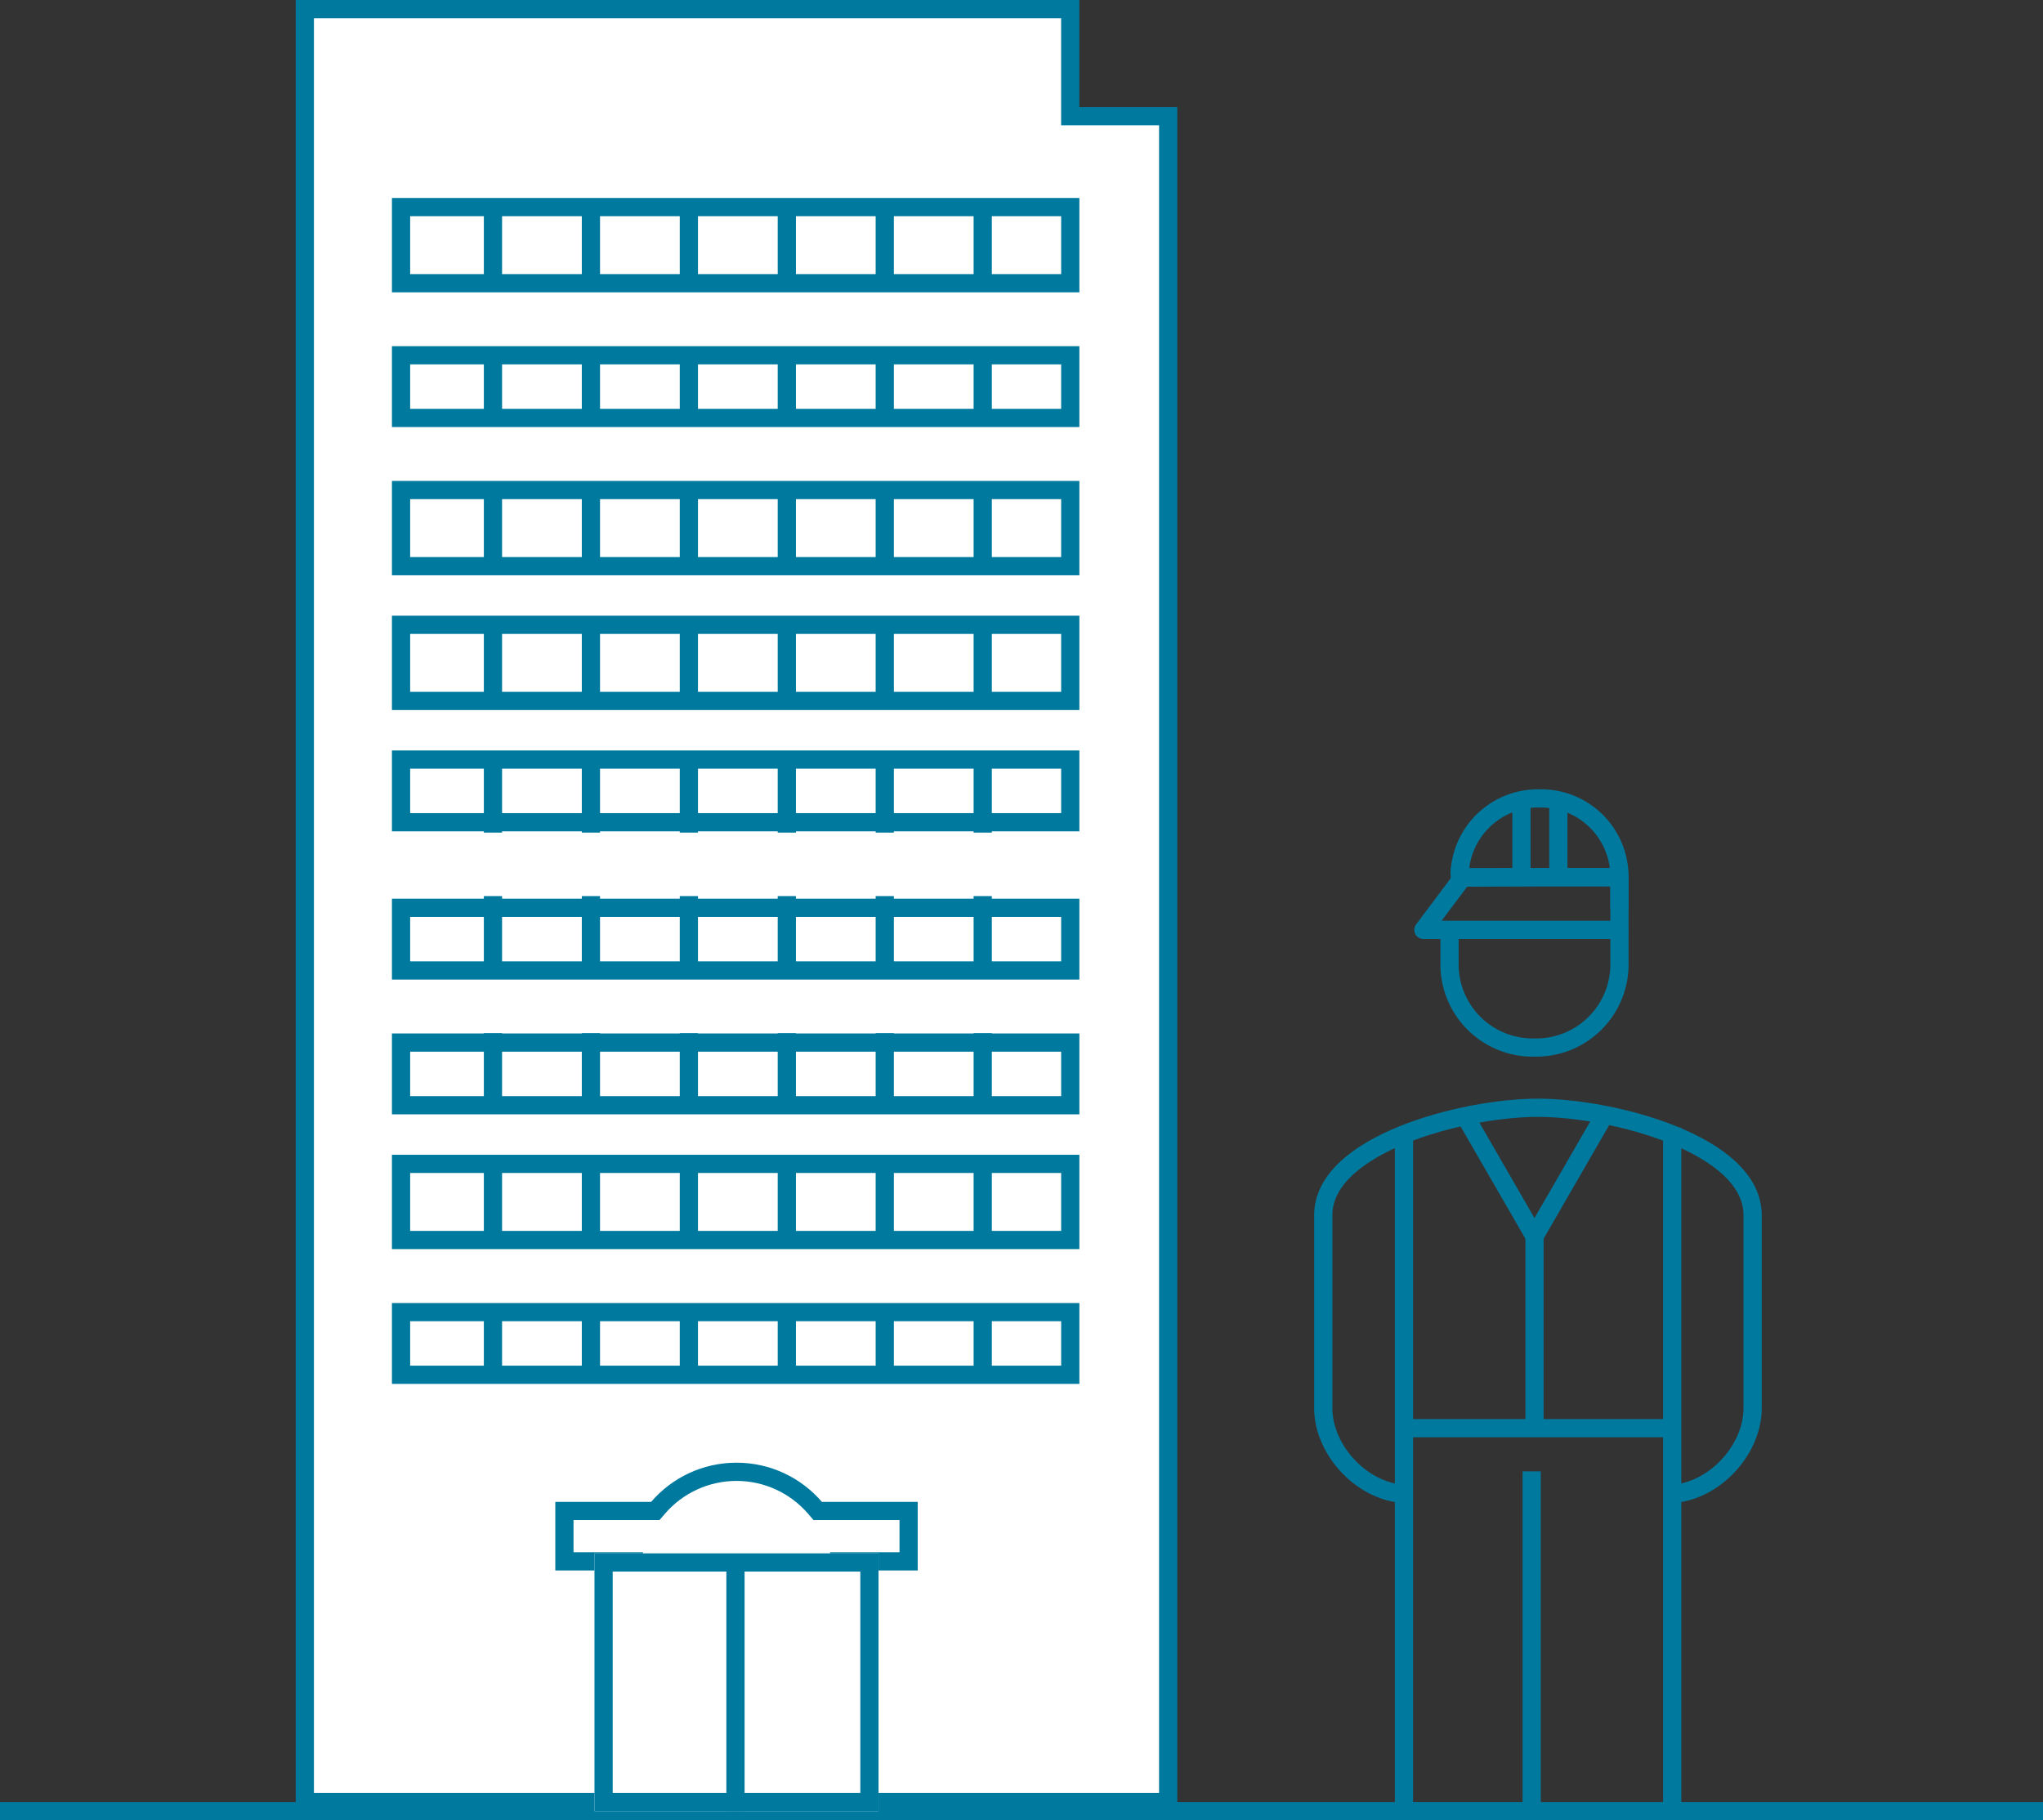
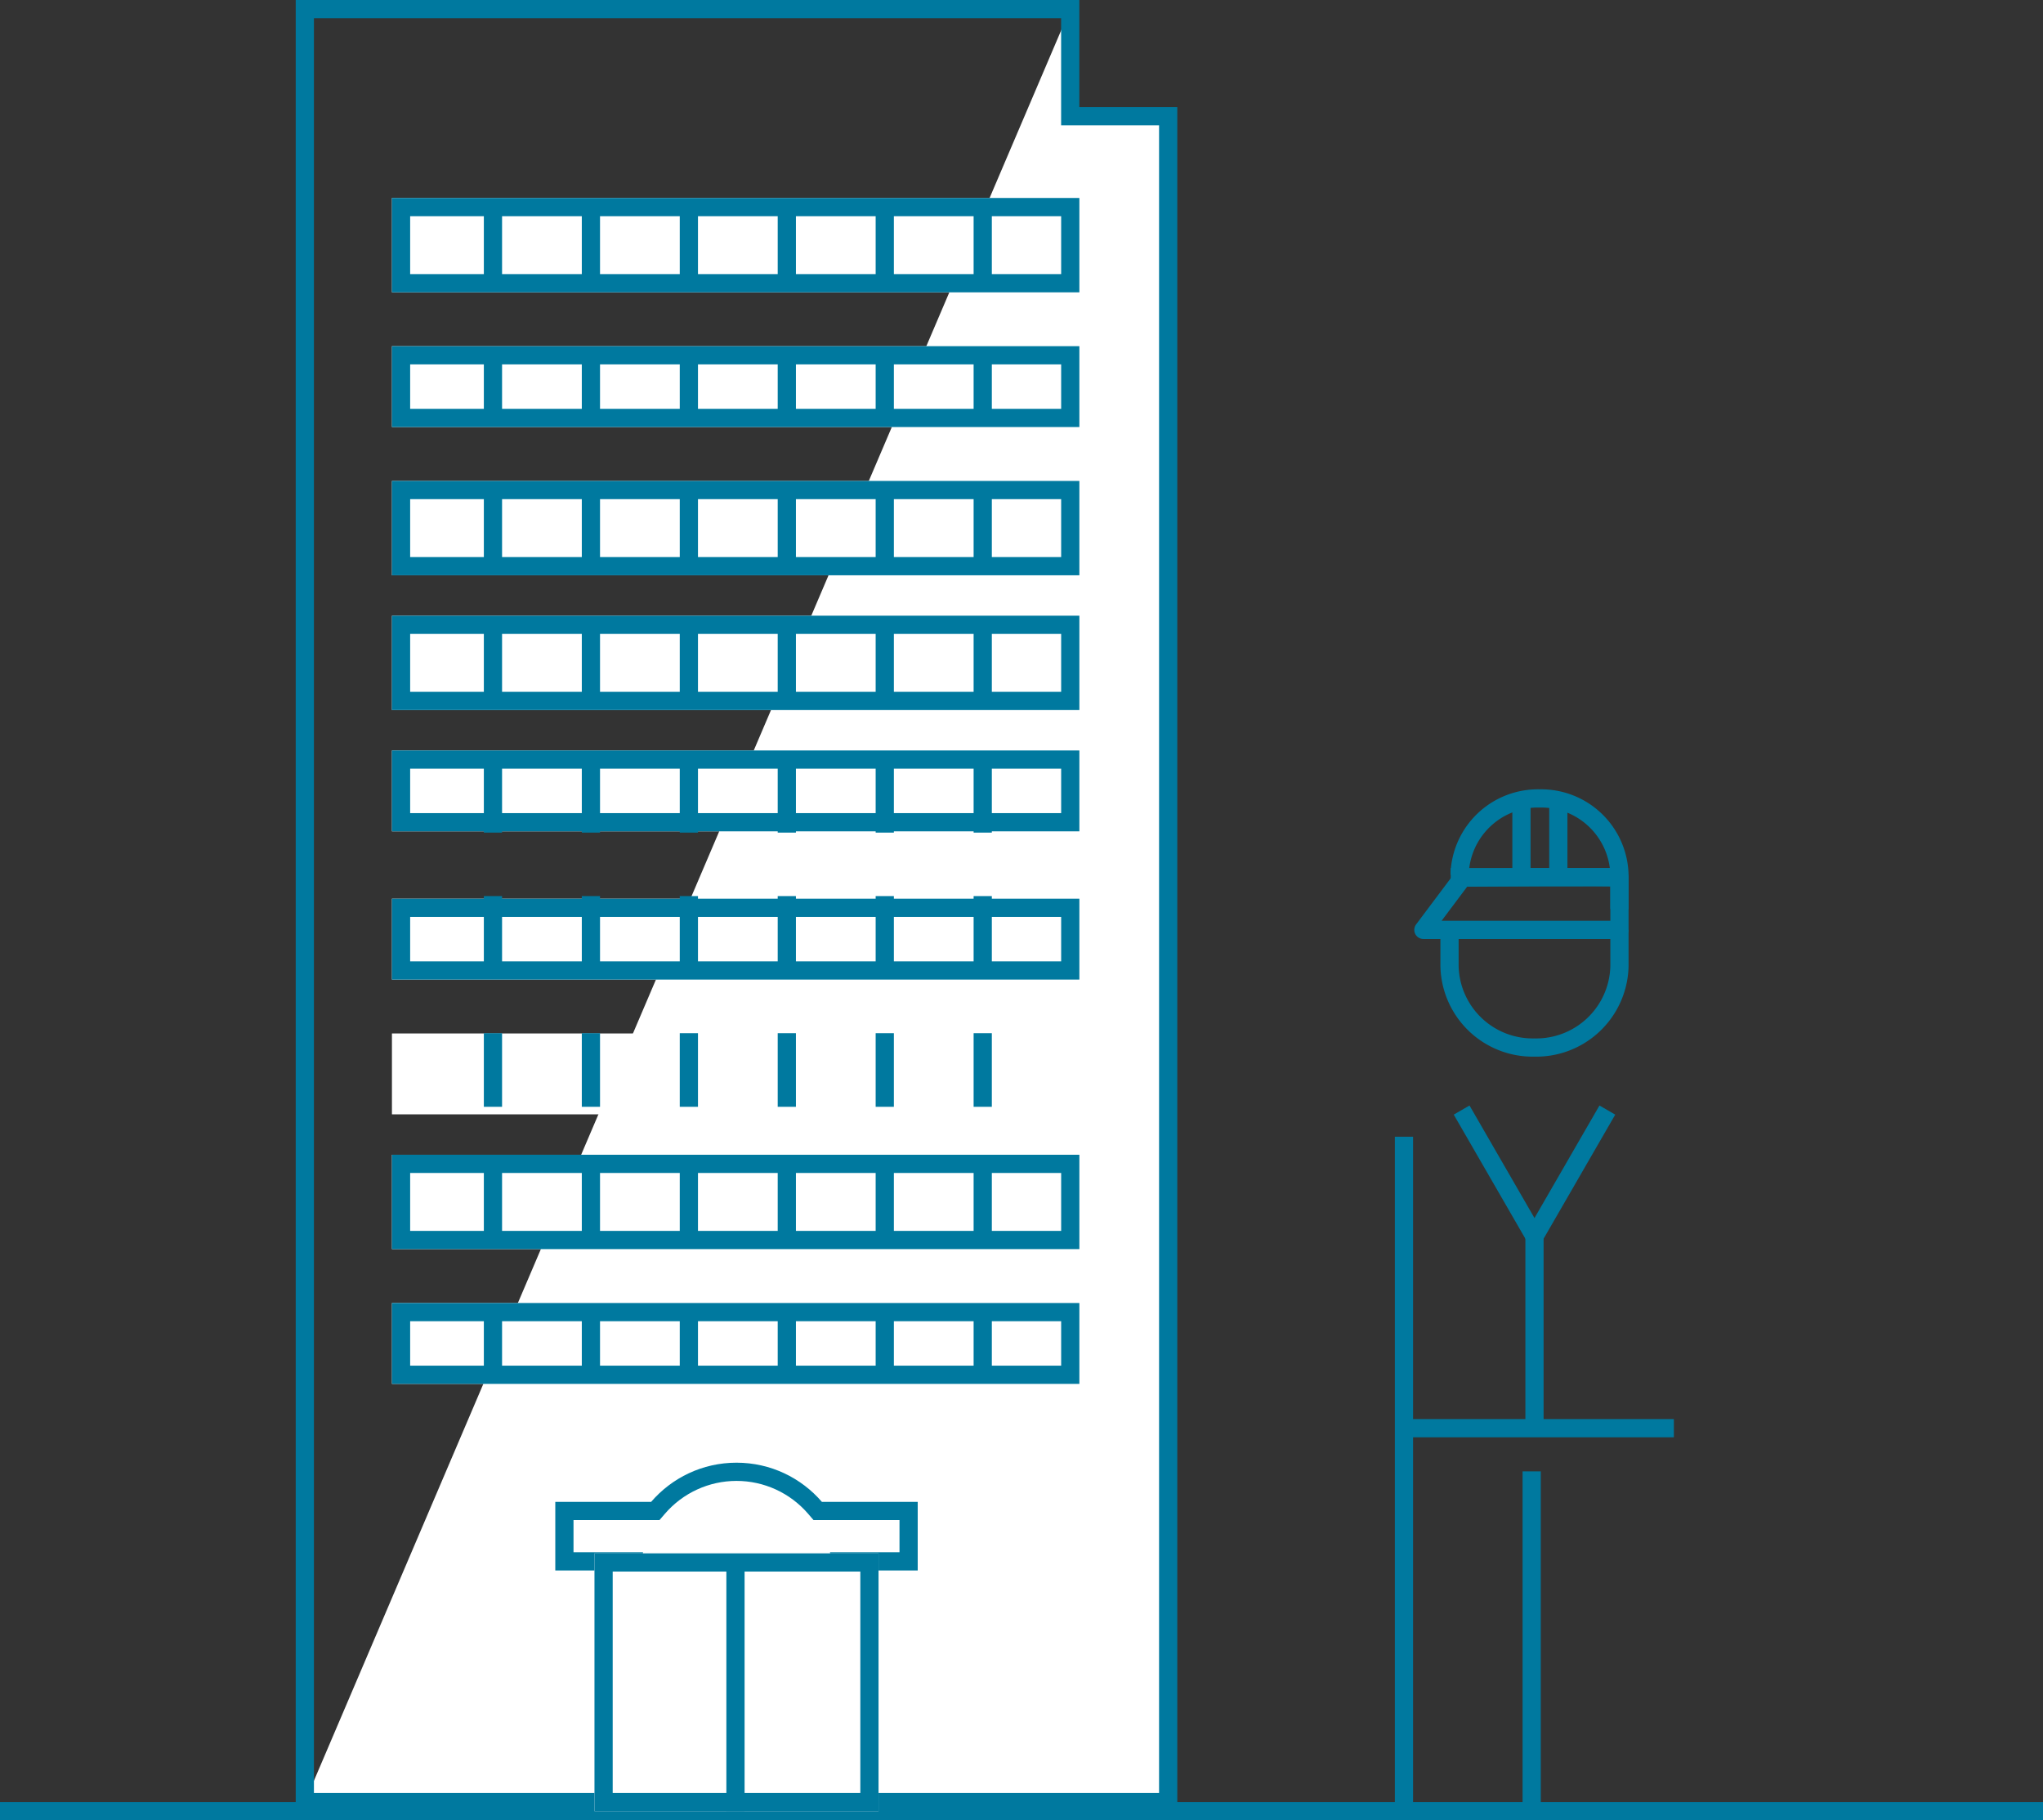
<svg xmlns="http://www.w3.org/2000/svg" width="224.323" height="199.858" viewBox="0 0 224.323 199.858">
  <rect x="0" y="0" width="224.323" height="199.858" fill="#333333" stroke="none" />
  <g id="Group_3195" data-name="Group 3195" transform="translate(-255.545 -1141.692)">
    <line id="Line_790" data-name="Line 790" x2="224.323" transform="translate(255.545 1340.551)" fill="none" stroke="#00799f" stroke-width="2" />
    <g id="Group_3194" data-name="Group 3194" transform="translate(46.967)">
-       <path id="Path_2591" data-name="Path 2591" d="M38.715,56.429c5.094,0,9.429-4.844,9.429-9.429V25.786C48.144,18,32.761,14,24.572,14S1,18,1,25.786V47c0,4.585,4.335,9.429,9.429,9.429" transform="translate(352.874 1249.319)" fill="none" stroke="#00799f" stroke-linejoin="round" stroke-width="2" />
-       <line id="Line_787" data-name="Line 787" y1="75.606" transform="translate(392.185 1265.5)" fill="none" stroke="#00799f" stroke-linejoin="round" stroke-width="2" />
      <line id="Line_788" data-name="Line 788" y2="74.606" transform="translate(362.735 1266.5)" fill="none" stroke="#00799f" stroke-linejoin="round" stroke-width="2" />
      <line id="Line_789" data-name="Line 789" y2="37.864" transform="translate(376.759 1303.242)" fill="none" stroke="#00799f" stroke-linejoin="round" stroke-width="2" />
      <path id="Path_20413" data-name="Path 20413" d="M9.741,9.612,5.435,15.353H26.964V9.612C27.01,9.49,9.741,9.612,9.741,9.612Z" transform="translate(359.432 1228.436)" fill="none" stroke="#00799f" stroke-linejoin="round" stroke-width="2" />
      <line id="Line_915" data-name="Line 915" x2="19" transform="translate(367.87 1238)" fill="none" stroke="#00799f" stroke-miterlimit="10" stroke-width="2" />
      <path id="Path_20414" data-name="Path 20414" d="M7,11v3.987a9.136,9.136,0,0,0,9.329,8.93,9.136,9.136,0,0,0,9.329-8.93V11" transform="translate(360.737 1232.788)" fill="none" stroke="#00799f" stroke-miterlimit="10" stroke-width="2" />
      <path id="Path_20496" data-name="Path 20496" d="M17.552,12.151V8.4A8.6,8.6,0,0,0,8.776,0,8.6,8.6,0,0,0,0,8.4" transform="translate(368.844 1229.356)" fill="none" stroke="#00799f" stroke-miterlimit="10" stroke-width="2" />
      <line id="Line_916" data-name="Line 916" x2="30" transform="translate(362.37 1298.5)" fill="none" stroke="#00799f" stroke-width="2" />
      <line id="Line_917" data-name="Line 917" y2="16" transform="translate(377.066 1277.428) rotate(150)" fill="none" stroke="#00799f" stroke-width="2" />
      <line id="Line_1109" data-name="Line 1109" y1="16" transform="translate(385.066 1263.572) rotate(30)" fill="none" stroke="#00799f" stroke-width="2" />
      <line id="Line_1110" data-name="Line 1110" y2="21.966" transform="translate(377.066 1276.534)" fill="none" stroke="#00799f" stroke-width="2" />
      <path id="Path_20497" data-name="Path 20497" d="M-13997.2-5832.643v8.257" transform="translate(14376.884 7062)" fill="none" stroke="#00799f" stroke-width="2" />
      <path id="Path_20498" data-name="Path 20498" d="M-13997.2-5832.643v8.257" transform="translate(14372.835 7062)" fill="none" stroke="#00799f" stroke-width="2" />
    </g>
    <g id="Group_3193" data-name="Group 3193" transform="translate(288.015 1141.692)">
      <g id="Union_6" data-name="Union 6" transform="translate(0 0)" fill="#fff">
-         <path d="M 95.797 197.858 L 10.755 197.858 L 1 197.858 L 1 1 L 85.042 1 L 85.042 11.76 L 85.042 12.76 L 86.042 12.76 L 95.797 12.76 L 95.797 197.858 Z" stroke="none" />
+         <path d="M 95.797 197.858 L 10.755 197.858 L 1 197.858 L 85.042 1 L 85.042 11.76 L 85.042 12.76 L 86.042 12.76 L 95.797 12.76 L 95.797 197.858 Z" stroke="none" />
        <path d="M 94.797 196.858 L 94.797 13.76 L 84.042 13.76 L 84.042 2 L 2 2 L 2 196.858 L 94.797 196.858 M 96.797 198.858 L 4.285310296836542e-06 198.858 L 4.285310296836542e-06 1.500822327216156e-05 L 86.042 1.500822327216156e-05 L 86.042 11.76 L 96.797 11.76 L 96.797 198.858 Z" stroke="none" fill="#00799f" />
      </g>
      <g id="Group_2662" data-name="Group 2662" transform="translate(10.565 21.736)">
        <g id="Rectangle_6264" data-name="Rectangle 6264" transform="translate(0 0)" fill="#fff" stroke="#00799f" stroke-width="2">
          <rect width="75.481" height="10.36" stroke="none" />
          <rect x="1" y="1" width="73.481" height="8.36" fill="none" />
        </g>
        <line id="Line_650" data-name="Line 650" y2="8.083" transform="translate(11.092 1.387)" fill="none" stroke="#00799f" stroke-width="2" />
        <line id="Line_653" data-name="Line 653" y2="8.083" transform="translate(32.603 1.387)" fill="none" stroke="#00799f" stroke-width="2" />
        <line id="Line_655" data-name="Line 655" y2="8.083" transform="translate(54.113 1.387)" fill="none" stroke="#00799f" stroke-width="2" />
        <line id="Line_651" data-name="Line 651" y2="8.083" transform="translate(21.848 1.387)" fill="none" stroke="#00799f" stroke-width="2" />
        <line id="Line_652" data-name="Line 652" y2="8.083" transform="translate(43.358 1.387)" fill="none" stroke="#00799f" stroke-width="2" />
        <line id="Line_654" data-name="Line 654" y2="8.083" transform="translate(64.869 1.387)" fill="none" stroke="#00799f" stroke-width="2" />
      </g>
      <g id="Group_2665" data-name="Group 2665" transform="translate(10.565 52.804)">
        <g id="Rectangle_6264-2" data-name="Rectangle 6264" transform="translate(0 0)" fill="#fff" stroke="#00799f" stroke-width="2">
          <rect width="75.481" height="10.36" stroke="none" />
          <rect x="1" y="1" width="73.481" height="8.36" fill="none" />
        </g>
        <line id="Line_650-2" data-name="Line 650" y2="8.083" transform="translate(11.092 0.422)" fill="none" stroke="#00799f" stroke-width="2" />
        <line id="Line_653-2" data-name="Line 653" y2="8.083" transform="translate(32.603 0.422)" fill="none" stroke="#00799f" stroke-width="2" />
        <line id="Line_655-2" data-name="Line 655" y2="8.083" transform="translate(54.113 0.422)" fill="none" stroke="#00799f" stroke-width="2" />
        <line id="Line_651-2" data-name="Line 651" y2="8.083" transform="translate(21.848 0.422)" fill="none" stroke="#00799f" stroke-width="2" />
        <line id="Line_652-2" data-name="Line 652" y2="8.083" transform="translate(43.358 0.422)" fill="none" stroke="#00799f" stroke-width="2" />
        <line id="Line_654-2" data-name="Line 654" y2="8.083" transform="translate(64.869 0.422)" fill="none" stroke="#00799f" stroke-width="2" />
      </g>
      <g id="Group_2667" data-name="Group 2667" transform="translate(10.565 82.397)">
        <g id="Rectangle_6264-3" data-name="Rectangle 6264" transform="translate(0 0)" fill="#fff" stroke="#00799f" stroke-width="2">
          <rect width="75.481" height="8.88" stroke="none" />
          <rect x="1" y="1" width="73.481" height="6.88" fill="none" />
        </g>
        <line id="Line_650-3" data-name="Line 650" y2="8.083" transform="translate(11.092 0.936)" fill="none" stroke="#00799f" stroke-width="2" />
        <line id="Line_653-3" data-name="Line 653" y2="8.083" transform="translate(32.603 0.936)" fill="none" stroke="#00799f" stroke-width="2" />
        <line id="Line_655-3" data-name="Line 655" y2="8.083" transform="translate(54.113 0.936)" fill="none" stroke="#00799f" stroke-width="2" />
        <line id="Line_651-3" data-name="Line 651" y2="8.083" transform="translate(21.848 0.936)" fill="none" stroke="#00799f" stroke-width="2" />
        <line id="Line_652-3" data-name="Line 652" y2="8.083" transform="translate(43.358 0.936)" fill="none" stroke="#00799f" stroke-width="2" />
        <line id="Line_654-3" data-name="Line 654" y2="8.083" transform="translate(64.869 0.936)" fill="none" stroke="#00799f" stroke-width="2" />
      </g>
      <g id="Group_2669" data-name="Group 2669" transform="translate(10.565 113.439)">
        <g id="Rectangle_6264-4" data-name="Rectangle 6264" transform="translate(0 0.03)" fill="#fff" stroke="#00799f" stroke-width="2">
          <rect width="75.481" height="8.88" stroke="none" />
-           <rect x="1" y="1" width="73.481" height="6.88" fill="none" />
        </g>
        <line id="Line_650-4" data-name="Line 650" y2="8.083" transform="translate(11.092 0)" fill="none" stroke="#00799f" stroke-width="2" />
        <line id="Line_653-4" data-name="Line 653" y2="8.083" transform="translate(32.603 0)" fill="none" stroke="#00799f" stroke-width="2" />
        <line id="Line_655-4" data-name="Line 655" y2="8.083" transform="translate(54.113 0)" fill="none" stroke="#00799f" stroke-width="2" />
        <line id="Line_651-4" data-name="Line 651" y2="8.083" transform="translate(21.848 0)" fill="none" stroke="#00799f" stroke-width="2" />
        <line id="Line_652-4" data-name="Line 652" y2="8.083" transform="translate(43.358 0)" fill="none" stroke="#00799f" stroke-width="2" />
        <line id="Line_654-4" data-name="Line 654" y2="8.083" transform="translate(64.869 0)" fill="none" stroke="#00799f" stroke-width="2" />
      </g>
      <g id="Group_2671" data-name="Group 2671" transform="translate(10.565 143.063)">
        <g id="Rectangle_6264-5" data-name="Rectangle 6264" transform="translate(0 0)" fill="#fff" stroke="#00799f" stroke-width="2">
          <rect width="75.481" height="8.88" stroke="none" />
          <rect x="1" y="1" width="73.481" height="6.88" fill="none" />
        </g>
        <line id="Line_650-5" data-name="Line 650" y2="8.083" transform="translate(11.092 0.484)" fill="none" stroke="#00799f" stroke-width="2" />
        <line id="Line_653-5" data-name="Line 653" y2="8.083" transform="translate(32.603 0.484)" fill="none" stroke="#00799f" stroke-width="2" />
        <line id="Line_655-5" data-name="Line 655" y2="8.083" transform="translate(54.113 0.484)" fill="none" stroke="#00799f" stroke-width="2" />
        <line id="Line_651-5" data-name="Line 651" y2="8.083" transform="translate(21.848 0.484)" fill="none" stroke="#00799f" stroke-width="2" />
        <line id="Line_652-5" data-name="Line 652" y2="8.083" transform="translate(43.358 0.484)" fill="none" stroke="#00799f" stroke-width="2" />
        <line id="Line_654-5" data-name="Line 654" y2="8.083" transform="translate(64.869 0.484)" fill="none" stroke="#00799f" stroke-width="2" />
      </g>
      <g id="Group_2663" data-name="Group 2663" transform="translate(10.565 38.007)">
        <g id="Rectangle_6264-6" data-name="Rectangle 6264" transform="translate(0 0)" fill="#fff" stroke="#00799f" stroke-width="2">
          <rect width="75.481" height="8.88" stroke="none" />
          <rect x="1" y="1" width="73.481" height="6.88" fill="none" />
        </g>
        <line id="Line_650-6" data-name="Line 650" y2="8.083" transform="translate(11.092 0.164)" fill="none" stroke="#00799f" stroke-width="2" />
        <line id="Line_653-6" data-name="Line 653" y2="8.083" transform="translate(32.603 0.164)" fill="none" stroke="#00799f" stroke-width="2" />
        <line id="Line_655-6" data-name="Line 655" y2="8.083" transform="translate(54.113 0.164)" fill="none" stroke="#00799f" stroke-width="2" />
        <line id="Line_651-6" data-name="Line 651" y2="8.083" transform="translate(21.848 0.164)" fill="none" stroke="#00799f" stroke-width="2" />
        <line id="Line_652-6" data-name="Line 652" y2="8.083" transform="translate(43.358 0.164)" fill="none" stroke="#00799f" stroke-width="2" />
        <line id="Line_654-6" data-name="Line 654" y2="8.083" transform="translate(64.869 0.164)" fill="none" stroke="#00799f" stroke-width="2" />
      </g>
      <g id="Group_2664" data-name="Group 2664" transform="translate(10.565 67.6)">
        <g id="Rectangle_6264-7" data-name="Rectangle 6264" transform="translate(0 0)" fill="#fff" stroke="#00799f" stroke-width="2">
          <rect width="75.481" height="10.36" stroke="none" />
          <rect x="1" y="1" width="73.481" height="8.36" fill="none" />
        </g>
        <line id="Line_650-7" data-name="Line 650" y2="8.083" transform="translate(11.092 0.679)" fill="none" stroke="#00799f" stroke-width="2" />
        <line id="Line_653-7" data-name="Line 653" y2="8.083" transform="translate(32.603 0.679)" fill="none" stroke="#00799f" stroke-width="2" />
        <line id="Line_655-7" data-name="Line 655" y2="8.083" transform="translate(54.113 0.679)" fill="none" stroke="#00799f" stroke-width="2" />
        <line id="Line_651-7" data-name="Line 651" y2="8.083" transform="translate(21.848 0.679)" fill="none" stroke="#00799f" stroke-width="2" />
        <line id="Line_652-7" data-name="Line 652" y2="8.083" transform="translate(43.358 0.679)" fill="none" stroke="#00799f" stroke-width="2" />
        <line id="Line_654-7" data-name="Line 654" y2="8.083" transform="translate(64.869 0.679)" fill="none" stroke="#00799f" stroke-width="2" />
      </g>
      <g id="Group_2666" data-name="Group 2666" transform="translate(10.565 98.386)">
        <g id="Rectangle_6264-8" data-name="Rectangle 6264" transform="translate(0 0.287)" fill="#fff" stroke="#00799f" stroke-width="2">
          <rect width="75.481" height="8.88" stroke="none" />
          <rect x="1" y="1" width="73.481" height="6.88" fill="none" />
        </g>
        <line id="Line_650-8" data-name="Line 650" y2="8.083" transform="translate(11.092 0)" fill="none" stroke="#00799f" stroke-width="2" />
        <line id="Line_653-8" data-name="Line 653" y2="8.083" transform="translate(32.603 0)" fill="none" stroke="#00799f" stroke-width="2" />
        <line id="Line_655-8" data-name="Line 655" y2="8.083" transform="translate(54.113 0)" fill="none" stroke="#00799f" stroke-width="2" />
        <line id="Line_651-8" data-name="Line 651" y2="8.083" transform="translate(21.848 0)" fill="none" stroke="#00799f" stroke-width="2" />
        <line id="Line_652-8" data-name="Line 652" y2="8.083" transform="translate(43.358 0)" fill="none" stroke="#00799f" stroke-width="2" />
        <line id="Line_654-8" data-name="Line 654" y2="8.083" transform="translate(64.869 0)" fill="none" stroke="#00799f" stroke-width="2" />
      </g>
      <g id="Group_2668" data-name="Group 2668" transform="translate(10.565 126.786)">
        <g id="Rectangle_6264-9" data-name="Rectangle 6264" transform="translate(0 0)" fill="#fff" stroke="#00799f" stroke-width="2">
          <rect width="75.481" height="10.36" stroke="none" />
          <rect x="1" y="1" width="73.481" height="8.36" fill="none" />
        </g>
        <line id="Line_650-9" data-name="Line 650" y2="8.083" transform="translate(11.092 1.707)" fill="none" stroke="#00799f" stroke-width="2" />
        <line id="Line_653-9" data-name="Line 653" y2="8.083" transform="translate(32.603 1.707)" fill="none" stroke="#00799f" stroke-width="2" />
        <line id="Line_655-9" data-name="Line 655" y2="8.083" transform="translate(54.113 1.707)" fill="none" stroke="#00799f" stroke-width="2" />
        <line id="Line_651-9" data-name="Line 651" y2="8.083" transform="translate(21.848 1.707)" fill="none" stroke="#00799f" stroke-width="2" />
        <line id="Line_652-9" data-name="Line 652" y2="8.083" transform="translate(43.358 1.707)" fill="none" stroke="#00799f" stroke-width="2" />
        <line id="Line_654-9" data-name="Line 654" y2="8.083" transform="translate(64.869 1.707)" fill="none" stroke="#00799f" stroke-width="2" />
      </g>
      <g id="Union_7" data-name="Union 7" transform="translate(28.502 160.596)" fill="#fff">
        <path d="M 19.898 23.738 C 16.861 23.738 14.006 22.555 11.859 20.408 C 9.711 18.26 8.529 15.405 8.529 12.369 C 8.529 12.205 8.532 12.038 8.54 11.873 L 8.584 10.831 L 7.54 10.831 L 1 10.831 L 1 5.302 L 10.522 5.302 L 10.98 5.302 L 11.279 4.954 C 13.443 2.441 16.585 1 19.898 1 C 23.21 1 26.352 2.441 28.515 4.954 L 28.815 5.302 L 29.273 5.302 L 38.794 5.302 L 38.794 10.831 L 32.254 10.831 L 31.21 10.831 L 31.255 11.873 C 31.262 12.037 31.265 12.204 31.265 12.369 C 31.265 15.405 30.083 18.26 27.936 20.408 C 25.789 22.555 22.934 23.738 19.898 23.738 Z" stroke="none" />
        <path d="M 19.898 2 C 16.876 2 14.011 3.315 12.037 5.607 L 11.439 6.302 L 2 6.302 L 2 9.831 L 9.628 9.831 L 9.539 11.916 C 9.532 12.067 9.529 12.219 9.529 12.369 C 9.529 18.086 14.18 22.738 19.898 22.738 C 25.614 22.738 30.265 18.086 30.265 12.369 C 30.265 12.219 30.262 12.066 30.256 11.916 L 30.166 9.831 L 37.794 9.831 L 37.794 6.302 L 28.356 6.302 L 27.758 5.607 C 25.784 3.315 22.919 2 19.898 2 M 19.898 1.9073486328125e-06 C 23.646 1.9073486328125e-06 27.005 1.668 29.273 4.302 L 39.794 4.302 L 39.794 11.831 L 32.254 11.831 C 32.262 12.009 32.265 12.188 32.265 12.369 C 32.265 19.2 26.729 24.738 19.898 24.738 C 13.067 24.738 7.529 19.2 7.529 12.369 C 7.529 12.188 7.533 12.009 7.54 11.831 L 0 11.831 L 0 4.302 L 10.522 4.302 C 12.79 1.668 16.149 1.9073486328125e-06 19.898 1.9073486328125e-06 Z" stroke="none" fill="#00799f" />
      </g>
      <g id="Rectangle_6266" data-name="Rectangle 6266" transform="translate(32.804 170.55)" fill="#fff" stroke="#00799f" stroke-width="2">
        <rect width="31.19" height="28.308" stroke="none" />
        <rect x="1" y="1" width="29.19" height="26.308" fill="none" />
      </g>
      <line id="Line_656" data-name="Line 656" y1="27.05" transform="translate(48.286 171.808)" fill="none" stroke="#00799f" stroke-width="2" />
    </g>
  </g>
</svg>